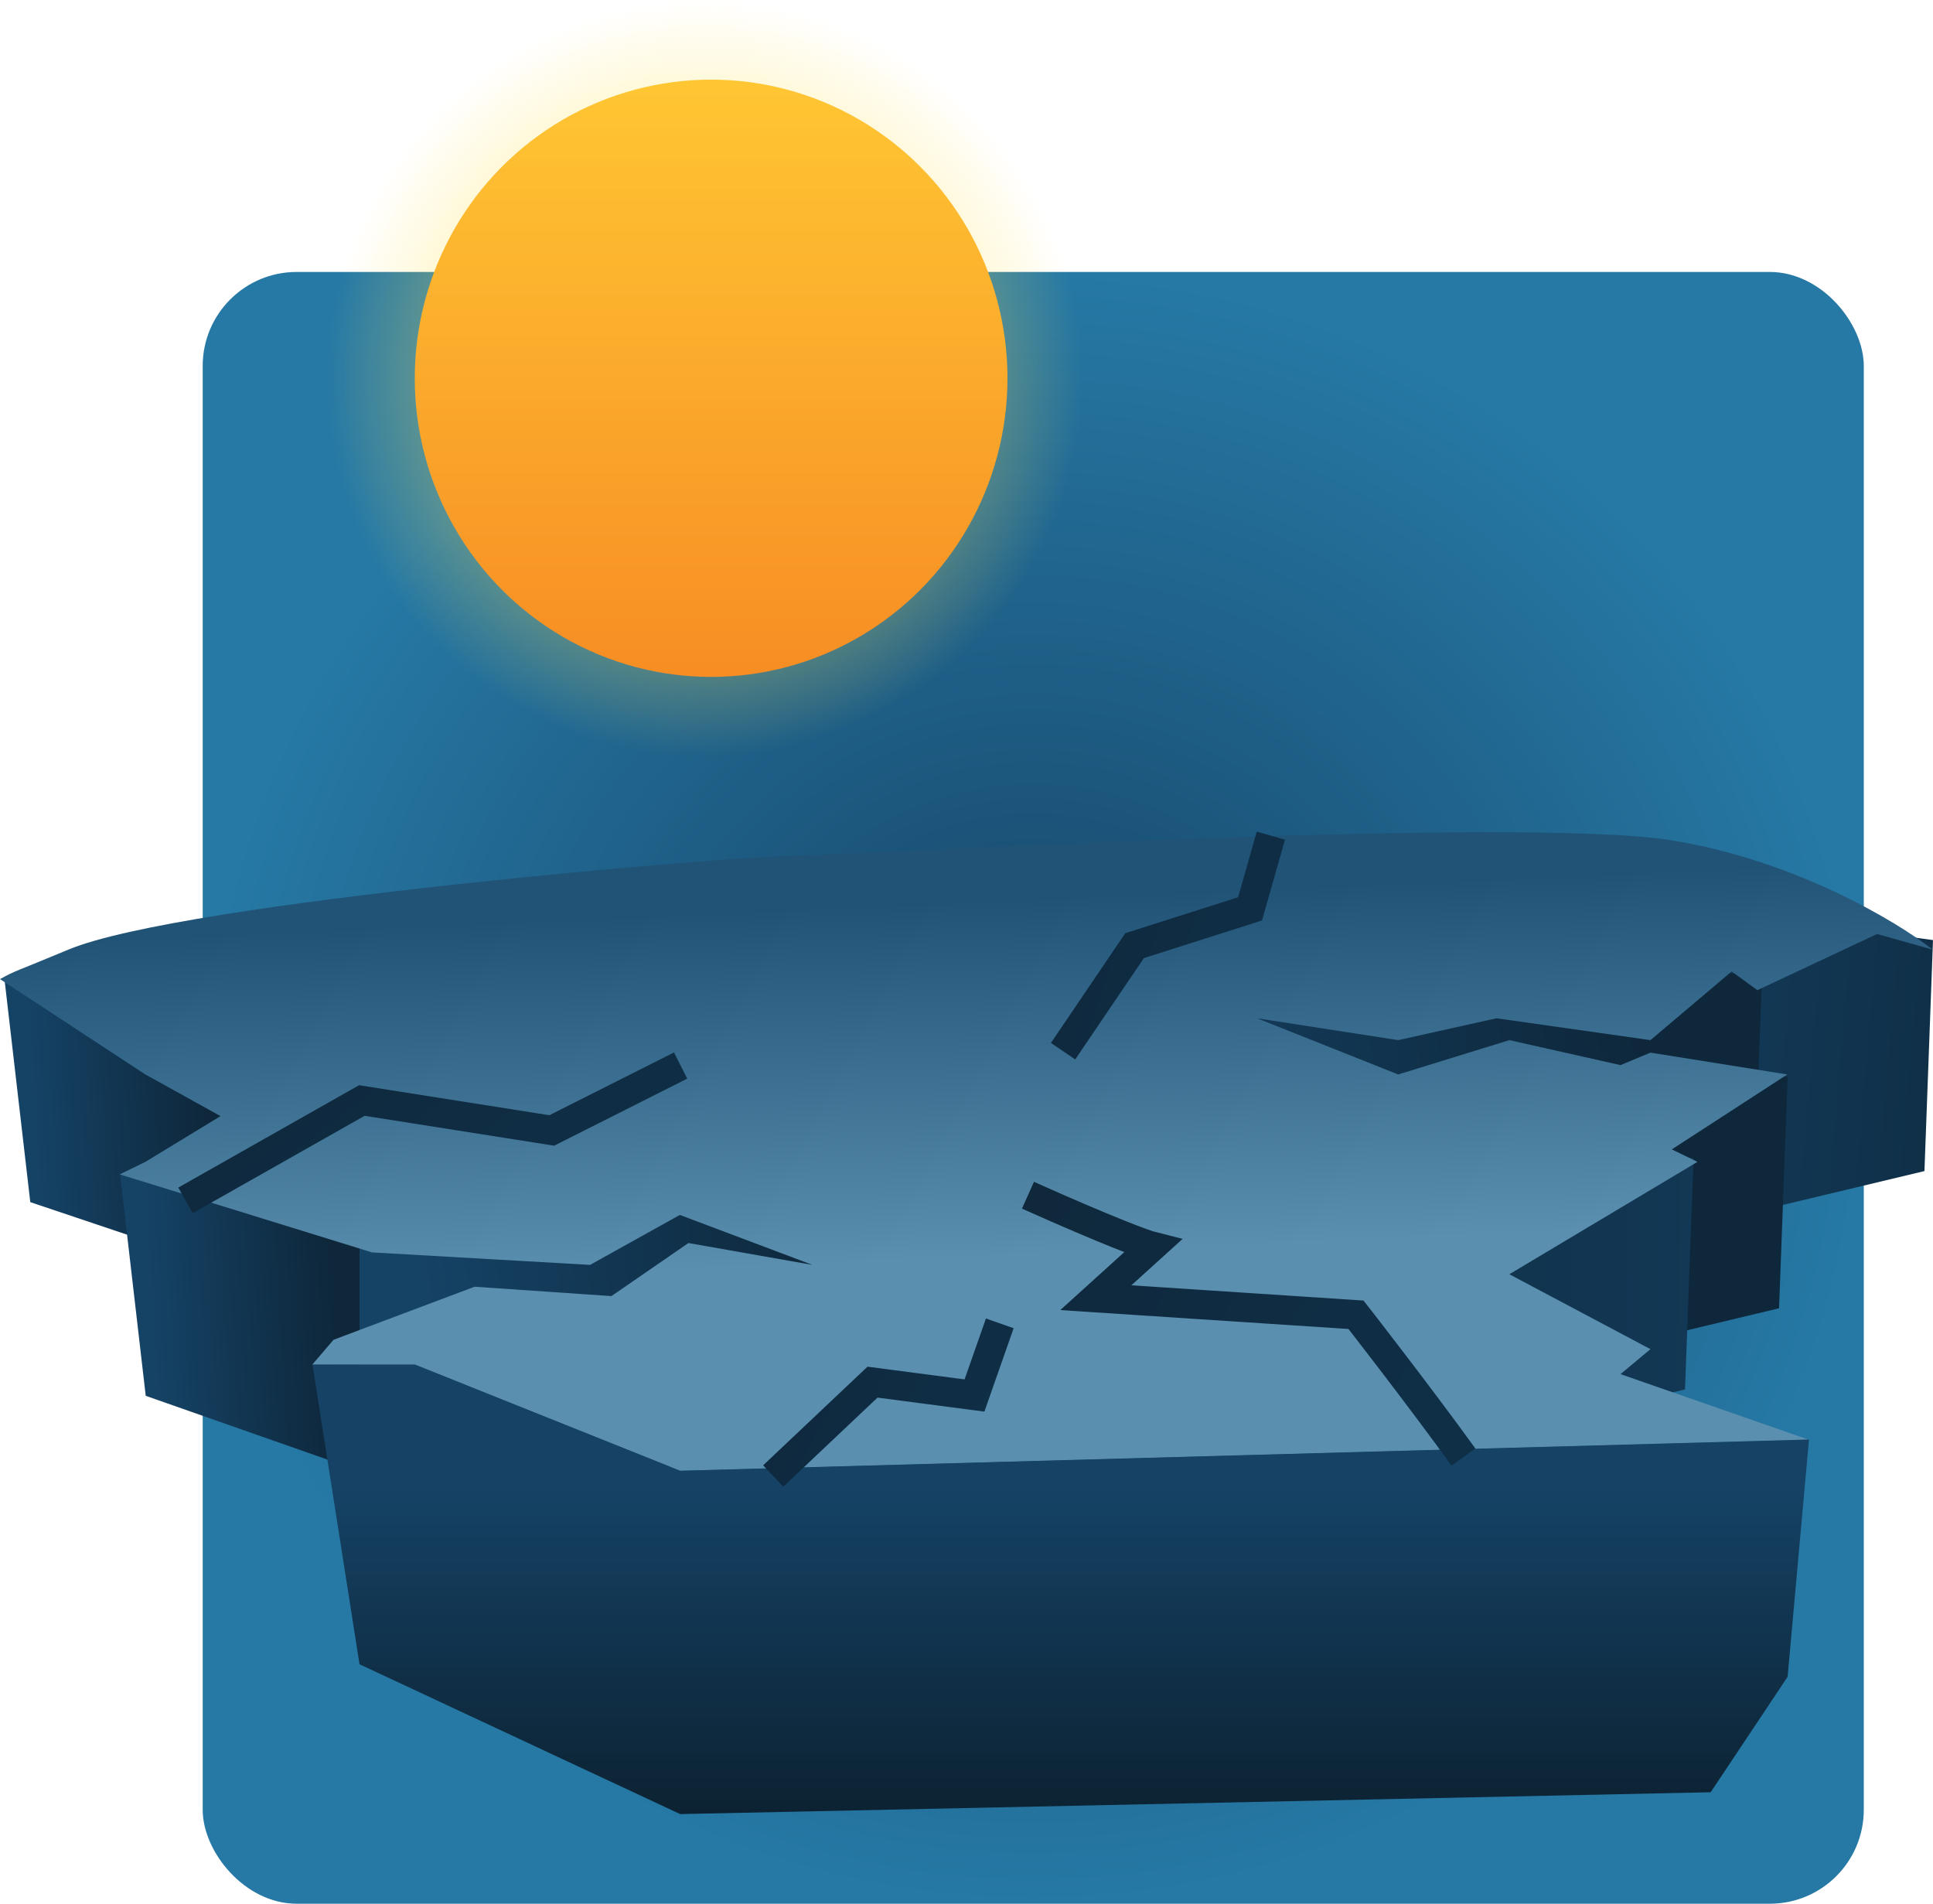
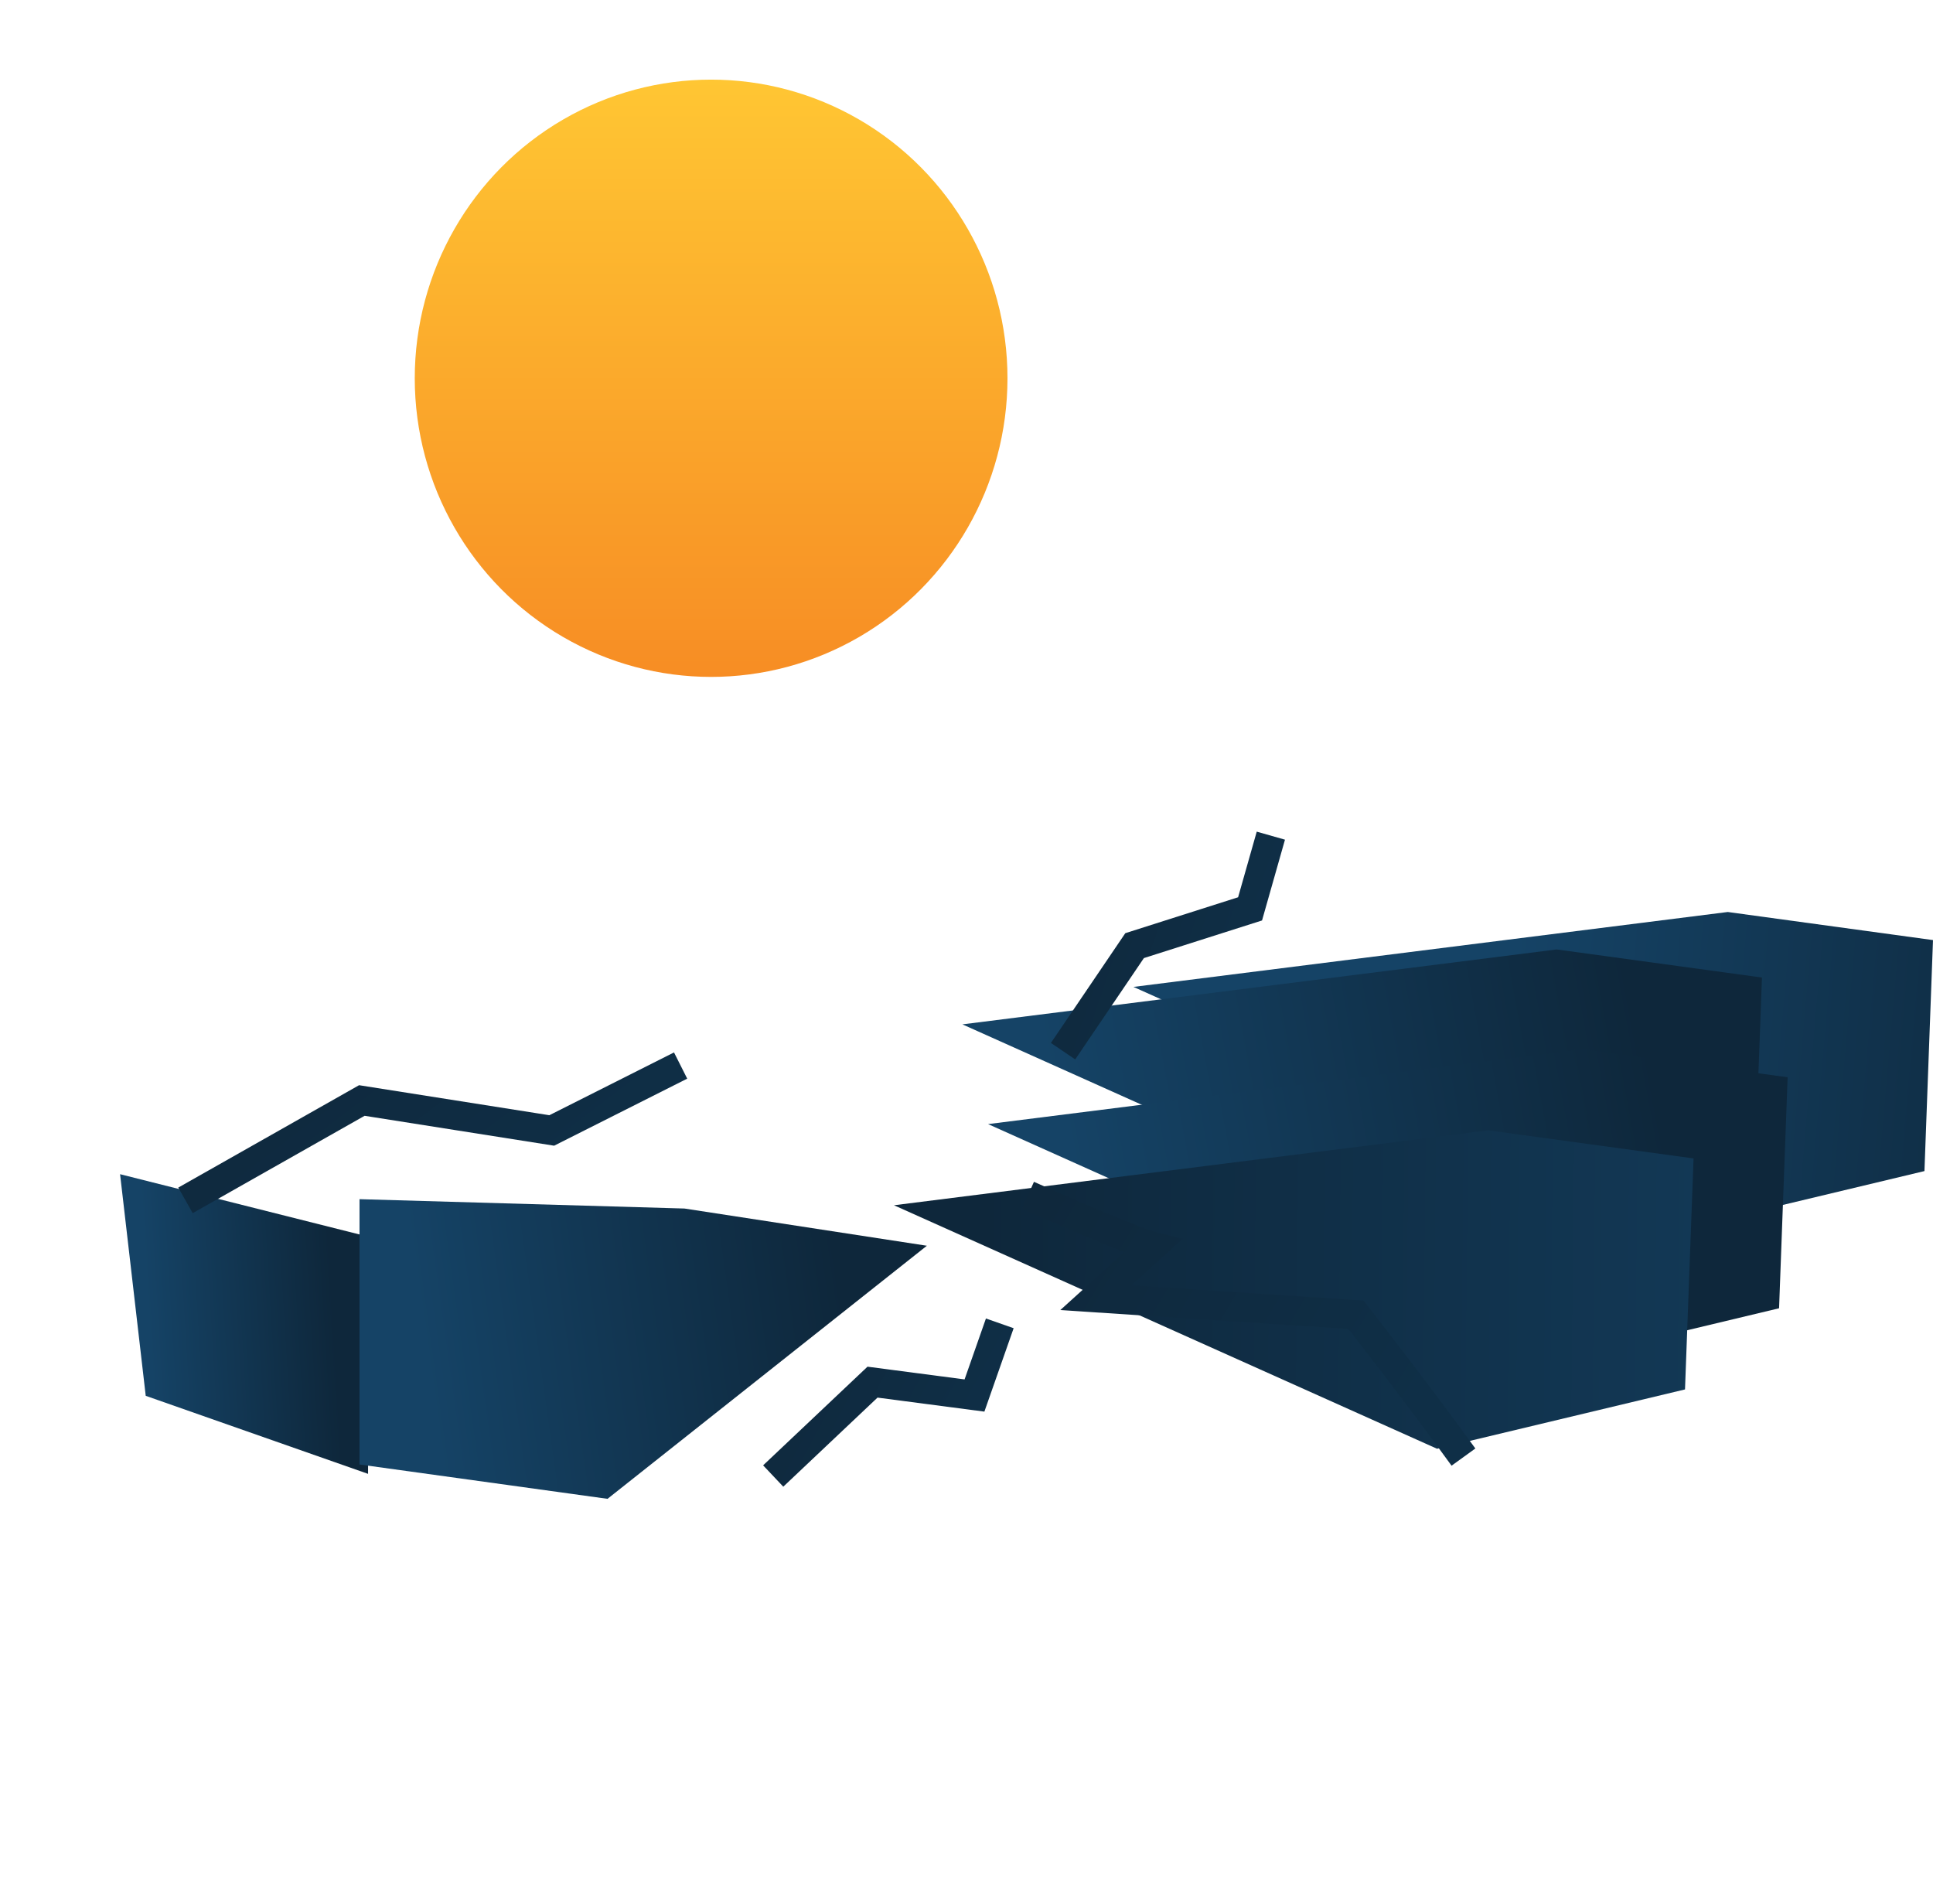
<svg xmlns="http://www.w3.org/2000/svg" width="391" height="385" viewBox="0 0 391 385" fill="none">
-   <rect x="41" y="55" width="336" height="330" rx="19" fill="url(#paint0_radial_288_2803)" />
-   <circle cx="142.5" cy="76.5" r="76.5" fill="url(#paint1_radial_288_2803)" />
  <ellipse cx="143.842" cy="76.5" rx="59.947" ry="60.395" fill="url(#paint2_linear_288_2803)" />
-   <path d="M6.126 243.115L0.937 198.294L48.506 207.764L44.862 256.129L6.126 243.115Z" fill="url(#paint3_linear_288_2803)" />
  <path d="M339.107 248.827L229.266 199.588L349.486 184.437L391 190.118L389.27 236.833L339.107 248.827Z" fill="url(#paint4_linear_288_2803)" />
  <path d="M29.477 282.284L24.288 237.464L74.451 250.089V298.066L29.477 282.284Z" fill="url(#paint5_linear_288_2803)" />
  <path d="M72.722 296.173V242.514L138.453 244.408L187.484 251.934L122.885 303.117L72.722 296.173Z" fill="url(#paint6_linear_288_2803)" />
  <path d="M304.511 256.402L194.671 207.163L314.89 192.012L356.404 197.694L354.675 244.408L304.511 256.402Z" fill="url(#paint7_linear_288_2803)" />
  <path d="M309.701 276.573L199.86 227.333L320.079 212.183L361.594 217.864L359.864 264.579L309.701 276.573Z" fill="url(#paint8_linear_288_2803)" />
  <path d="M290.673 292.986L180.833 243.746L301.052 228.596L342.566 234.277L340.837 280.992L290.673 292.986Z" fill="url(#paint9_linear_288_2803)" />
-   <path d="M338.17 169.95C363.078 173.99 383.72 186.363 390.928 192.045L379.684 188.889L355.467 200.251L350.278 196.464L333.845 210.352L302.709 205.933L282.817 210.352L254.276 205.933L282.817 217.296L305.304 210.352L327.791 215.402L333.845 212.877L361.522 217.296L338.17 232.447L343.359 234.972L305.304 257.698L333.845 272.848L327.791 277.898L365.846 291.155L137.516 297.468L83.894 276.005H63.136L67.461 270.954L96.002 260.223L123.678 262.117L139.246 251.385L164.328 255.804L137.516 245.703L119.354 255.804L75.245 253.279L24.216 237.497L29.406 234.972L44.599 225.716L29.406 217.296L-0 198.007C3.459 196.113 2.595 196.744 13.838 192.045C37.153 182.3 149.625 173.107 159.139 173.107C168.652 173.107 307.034 164.9 338.17 169.95Z" fill="url(#paint10_linear_288_2803)" />
-   <path d="M83.965 275.972H63.208L72.722 336.574L137.588 366.875L346.026 362.457L361.594 339.099L365.918 291.122L137.588 297.435L83.965 275.972Z" fill="url(#paint11_linear_288_2803)" />
  <path d="M207.933 241.716C224.407 249.084 231.576 251.694 233.102 252.077L221.661 262.439L274.287 265.893C274.287 265.893 286.871 282.011 296.023 294.675" stroke="url(#paint12_linear_288_2803)" stroke-width="5.938" />
  <path d="M202.234 267.629L197.114 282.223L176.488 279.519L156.4 298.503" stroke="url(#paint13_linear_288_2803)" stroke-width="5.938" />
  <path d="M137.672 215.491L111.605 228.619L73.191 222.56L37.521 242.757" stroke="url(#paint14_linear_288_2803)" stroke-width="5.938" />
  <path d="M257.064 169L252.859 183.804L229.503 191.242L215.032 212.588" stroke="url(#paint15_linear_288_2803)" stroke-width="5.938" />
  <defs>
    <radialGradient id="paint0_radial_288_2803" cx="0" cy="0" r="1" gradientUnits="userSpaceOnUse" gradientTransform="translate(209 220) rotate(87.911) scale(165.11 168.138)">
      <stop stop-color="#164265" />
      <stop offset="1" stop-color="#2679A5" />
    </radialGradient>
    <radialGradient id="paint1_radial_288_2803" cx="0" cy="0" r="1" gradientUnits="userSpaceOnUse" gradientTransform="translate(142.5 76.5) rotate(90) scale(76.5)">
      <stop stop-color="#FFE458" />
      <stop offset="1" stop-color="#FFE458" stop-opacity="0" />
    </radialGradient>
    <linearGradient id="paint2_linear_288_2803" x1="143.842" y1="16.105" x2="143.842" y2="136.895" gradientUnits="userSpaceOnUse">
      <stop stop-color="#FFC633" />
      <stop offset="1" stop-color="#F78D24" />
    </linearGradient>
    <linearGradient id="paint3_linear_288_2803" x1="6.016" y1="221.295" x2="41.56" y2="219.138" gradientUnits="userSpaceOnUse">
      <stop stop-color="#154366" />
      <stop offset="1" stop-color="#0E273B" />
    </linearGradient>
    <linearGradient id="paint4_linear_288_2803" x1="305" y1="206.5" x2="428.349" y2="217.321" gradientUnits="userSpaceOnUse">
      <stop stop-color="#154366" />
      <stop offset="1" stop-color="#0E273B" />
    </linearGradient>
    <linearGradient id="paint5_linear_288_2803" x1="29.643" y1="261.566" x2="67.125" y2="259.276" gradientUnits="userSpaceOnUse">
      <stop stop-color="#154366" />
      <stop offset="1" stop-color="#0E273B" />
    </linearGradient>
    <linearGradient id="paint6_linear_288_2803" x1="84.974" y1="266.616" x2="169.394" y2="254.818" gradientUnits="userSpaceOnUse">
      <stop stop-color="#154366" />
      <stop offset="1" stop-color="#0E273B" />
    </linearGradient>
    <linearGradient id="paint7_linear_288_2803" x1="211.938" y1="217.62" x2="329.204" y2="195.883" gradientUnits="userSpaceOnUse">
      <stop stop-color="#154366" />
      <stop offset="1" stop-color="#0E273B" />
    </linearGradient>
    <linearGradient id="paint8_linear_288_2803" x1="217.127" y1="237.791" x2="334.394" y2="216.053" gradientUnits="userSpaceOnUse">
      <stop stop-color="#154366" />
      <stop offset="1" stop-color="#0E273B" />
    </linearGradient>
    <linearGradient id="paint9_linear_288_2803" x1="198.1" y1="254.204" x2="438.193" y2="256.66" gradientUnits="userSpaceOnUse">
      <stop stop-color="#0E273B" />
      <stop offset="1" stop-color="#154366" />
    </linearGradient>
    <linearGradient id="paint10_linear_288_2803" x1="284.5" y1="250.5" x2="281.339" y2="178.532" gradientUnits="userSpaceOnUse">
      <stop stop-color="#5B8FAF" />
      <stop offset="1" stop-color="#205376" />
    </linearGradient>
    <linearGradient id="paint11_linear_288_2803" x1="214.563" y1="301.223" x2="214.563" y2="366.875" gradientUnits="userSpaceOnUse">
      <stop stop-color="#154265" />
      <stop offset="1" stop-color="#0C2232" />
    </linearGradient>
    <linearGradient id="paint12_linear_288_2803" x1="207.933" y1="247.471" x2="282.543" y2="291.954" gradientUnits="userSpaceOnUse">
      <stop stop-color="#0F283C" />
      <stop offset="1" stop-color="#0F2F47" />
    </linearGradient>
    <linearGradient id="paint13_linear_288_2803" x1="155.744" y1="272.012" x2="196.953" y2="293.833" gradientUnits="userSpaceOnUse">
      <stop stop-color="#0F283C" />
      <stop offset="1" stop-color="#0F2F47" />
    </linearGradient>
    <linearGradient id="paint14_linear_288_2803" x1="37.522" y1="218.454" x2="79.587" y2="273.834" gradientUnits="userSpaceOnUse">
      <stop stop-color="#0F283C" />
      <stop offset="1" stop-color="#0F2F47" />
    </linearGradient>
    <linearGradient id="paint15_linear_288_2803" x1="206.984" y1="196.481" x2="250.566" y2="211.329" gradientUnits="userSpaceOnUse">
      <stop stop-color="#0F283C" />
      <stop offset="1" stop-color="#0F2F47" />
    </linearGradient>
  </defs>
</svg>